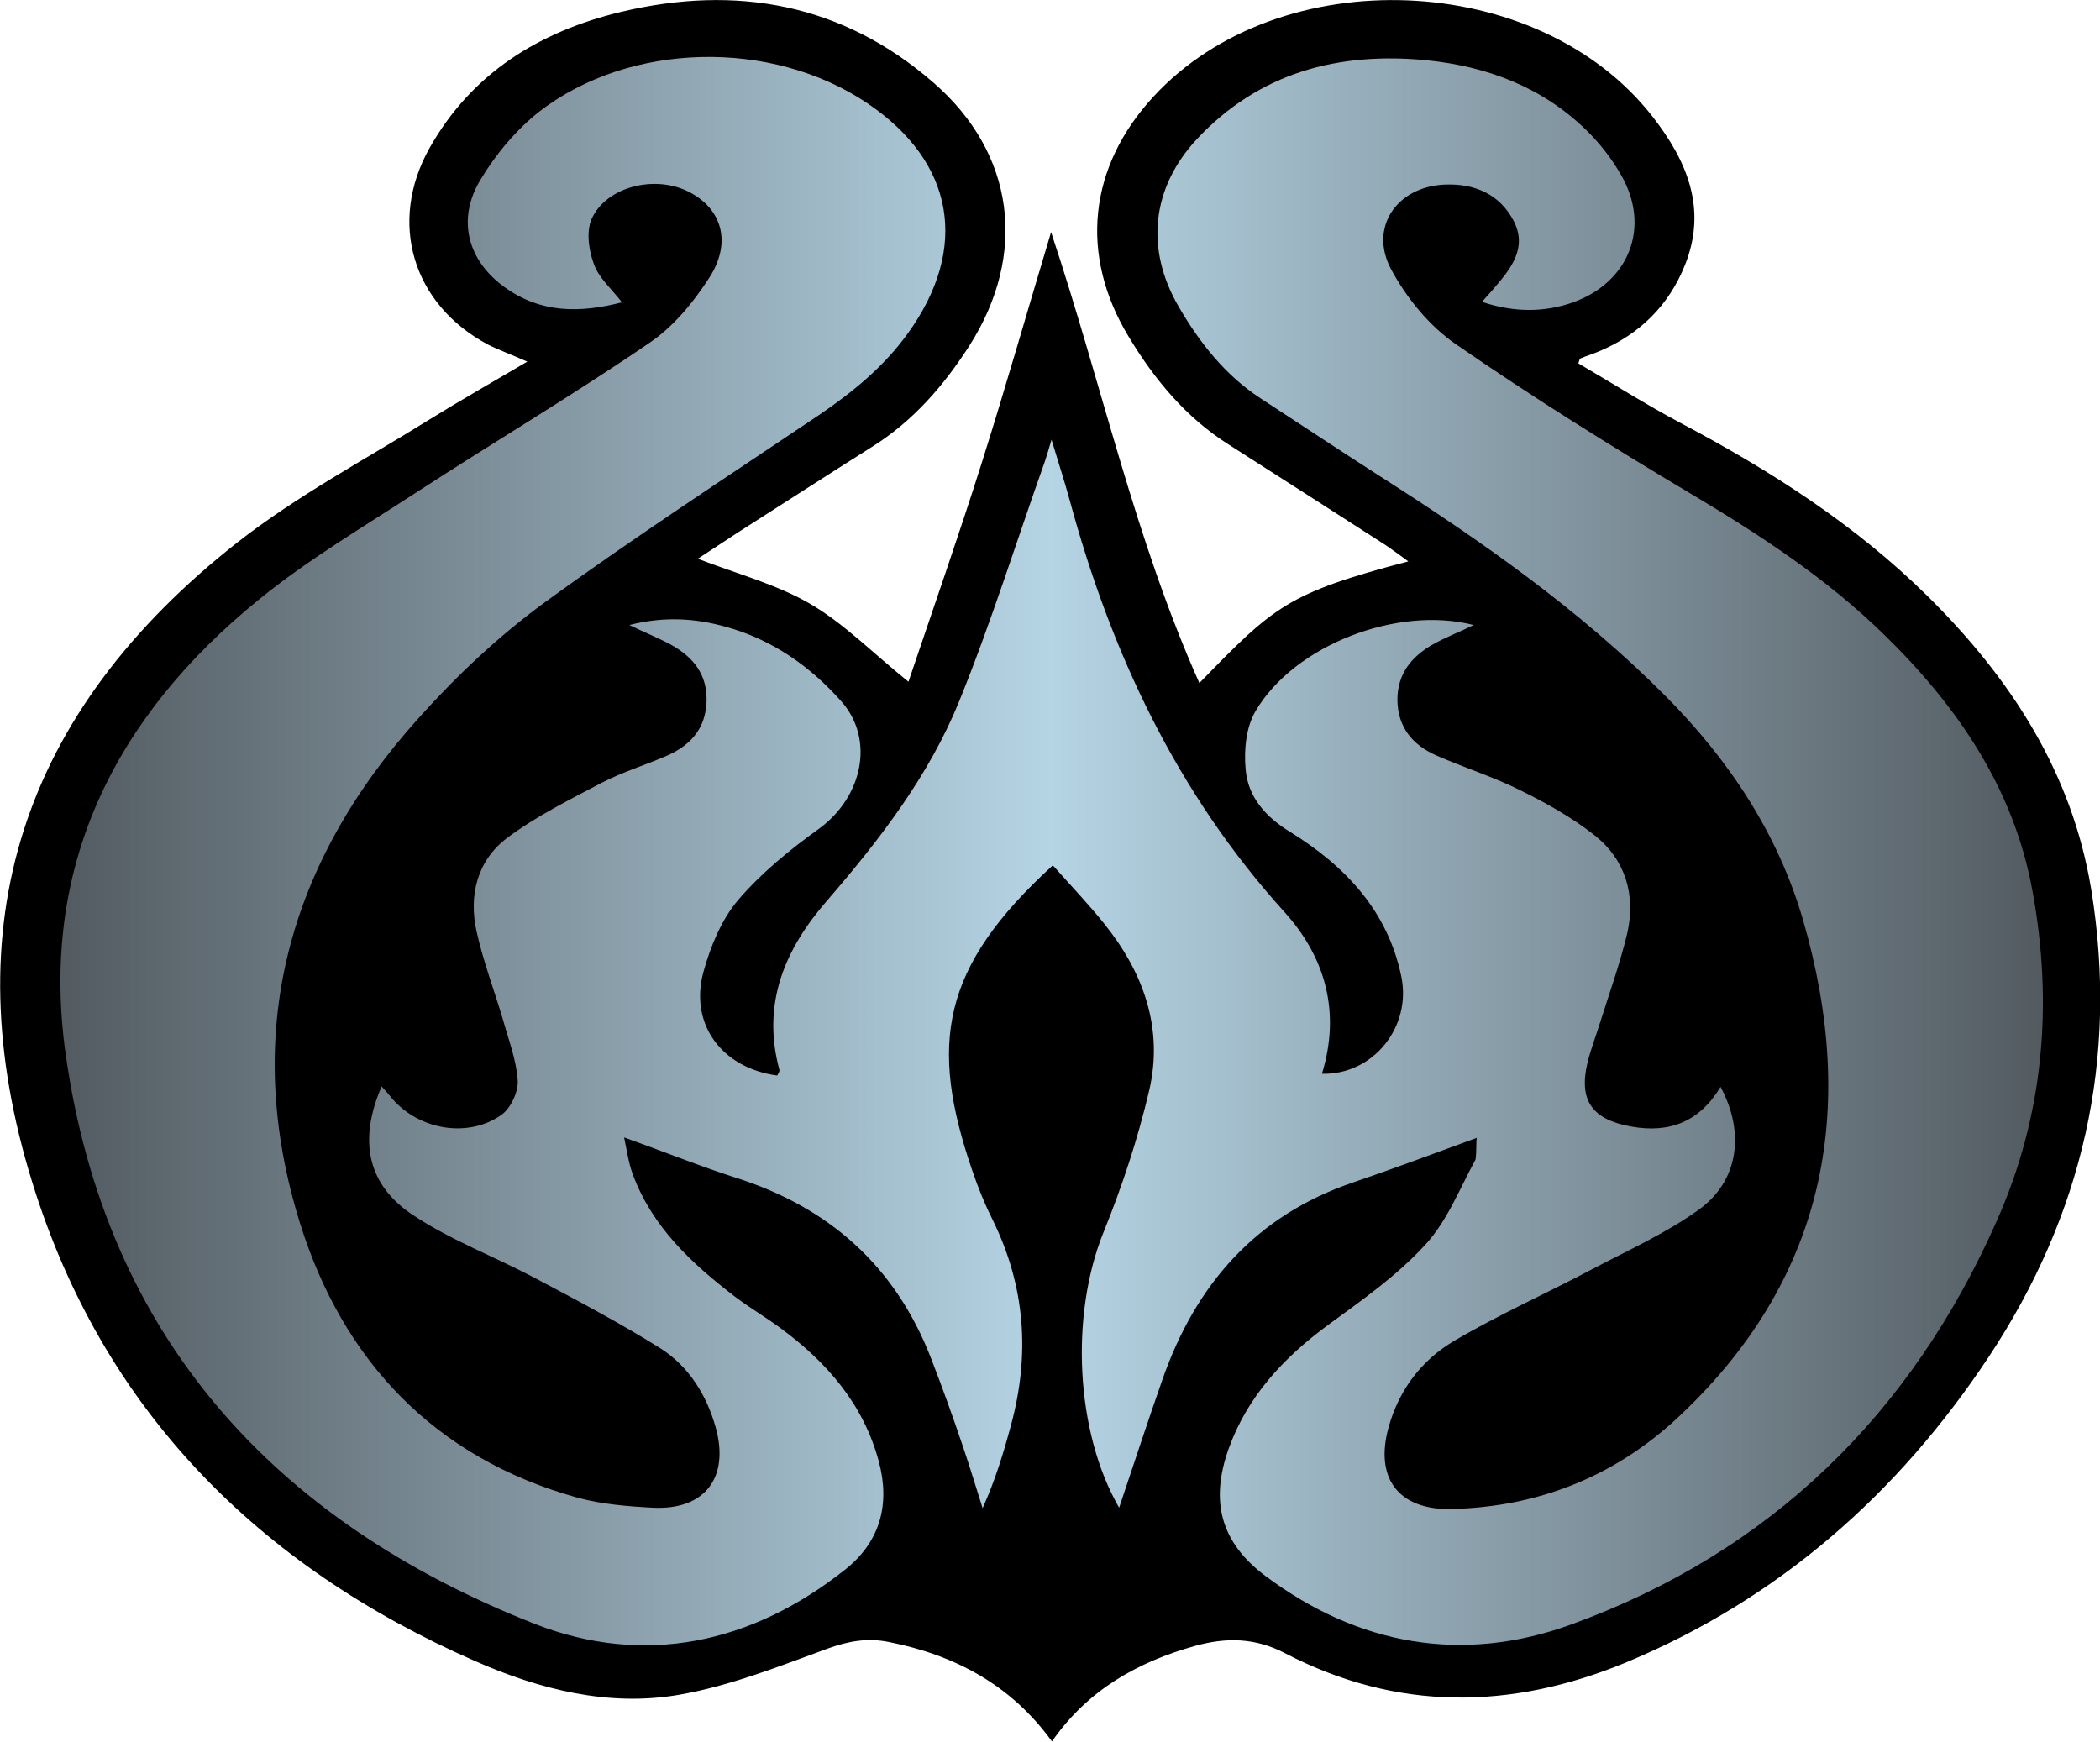
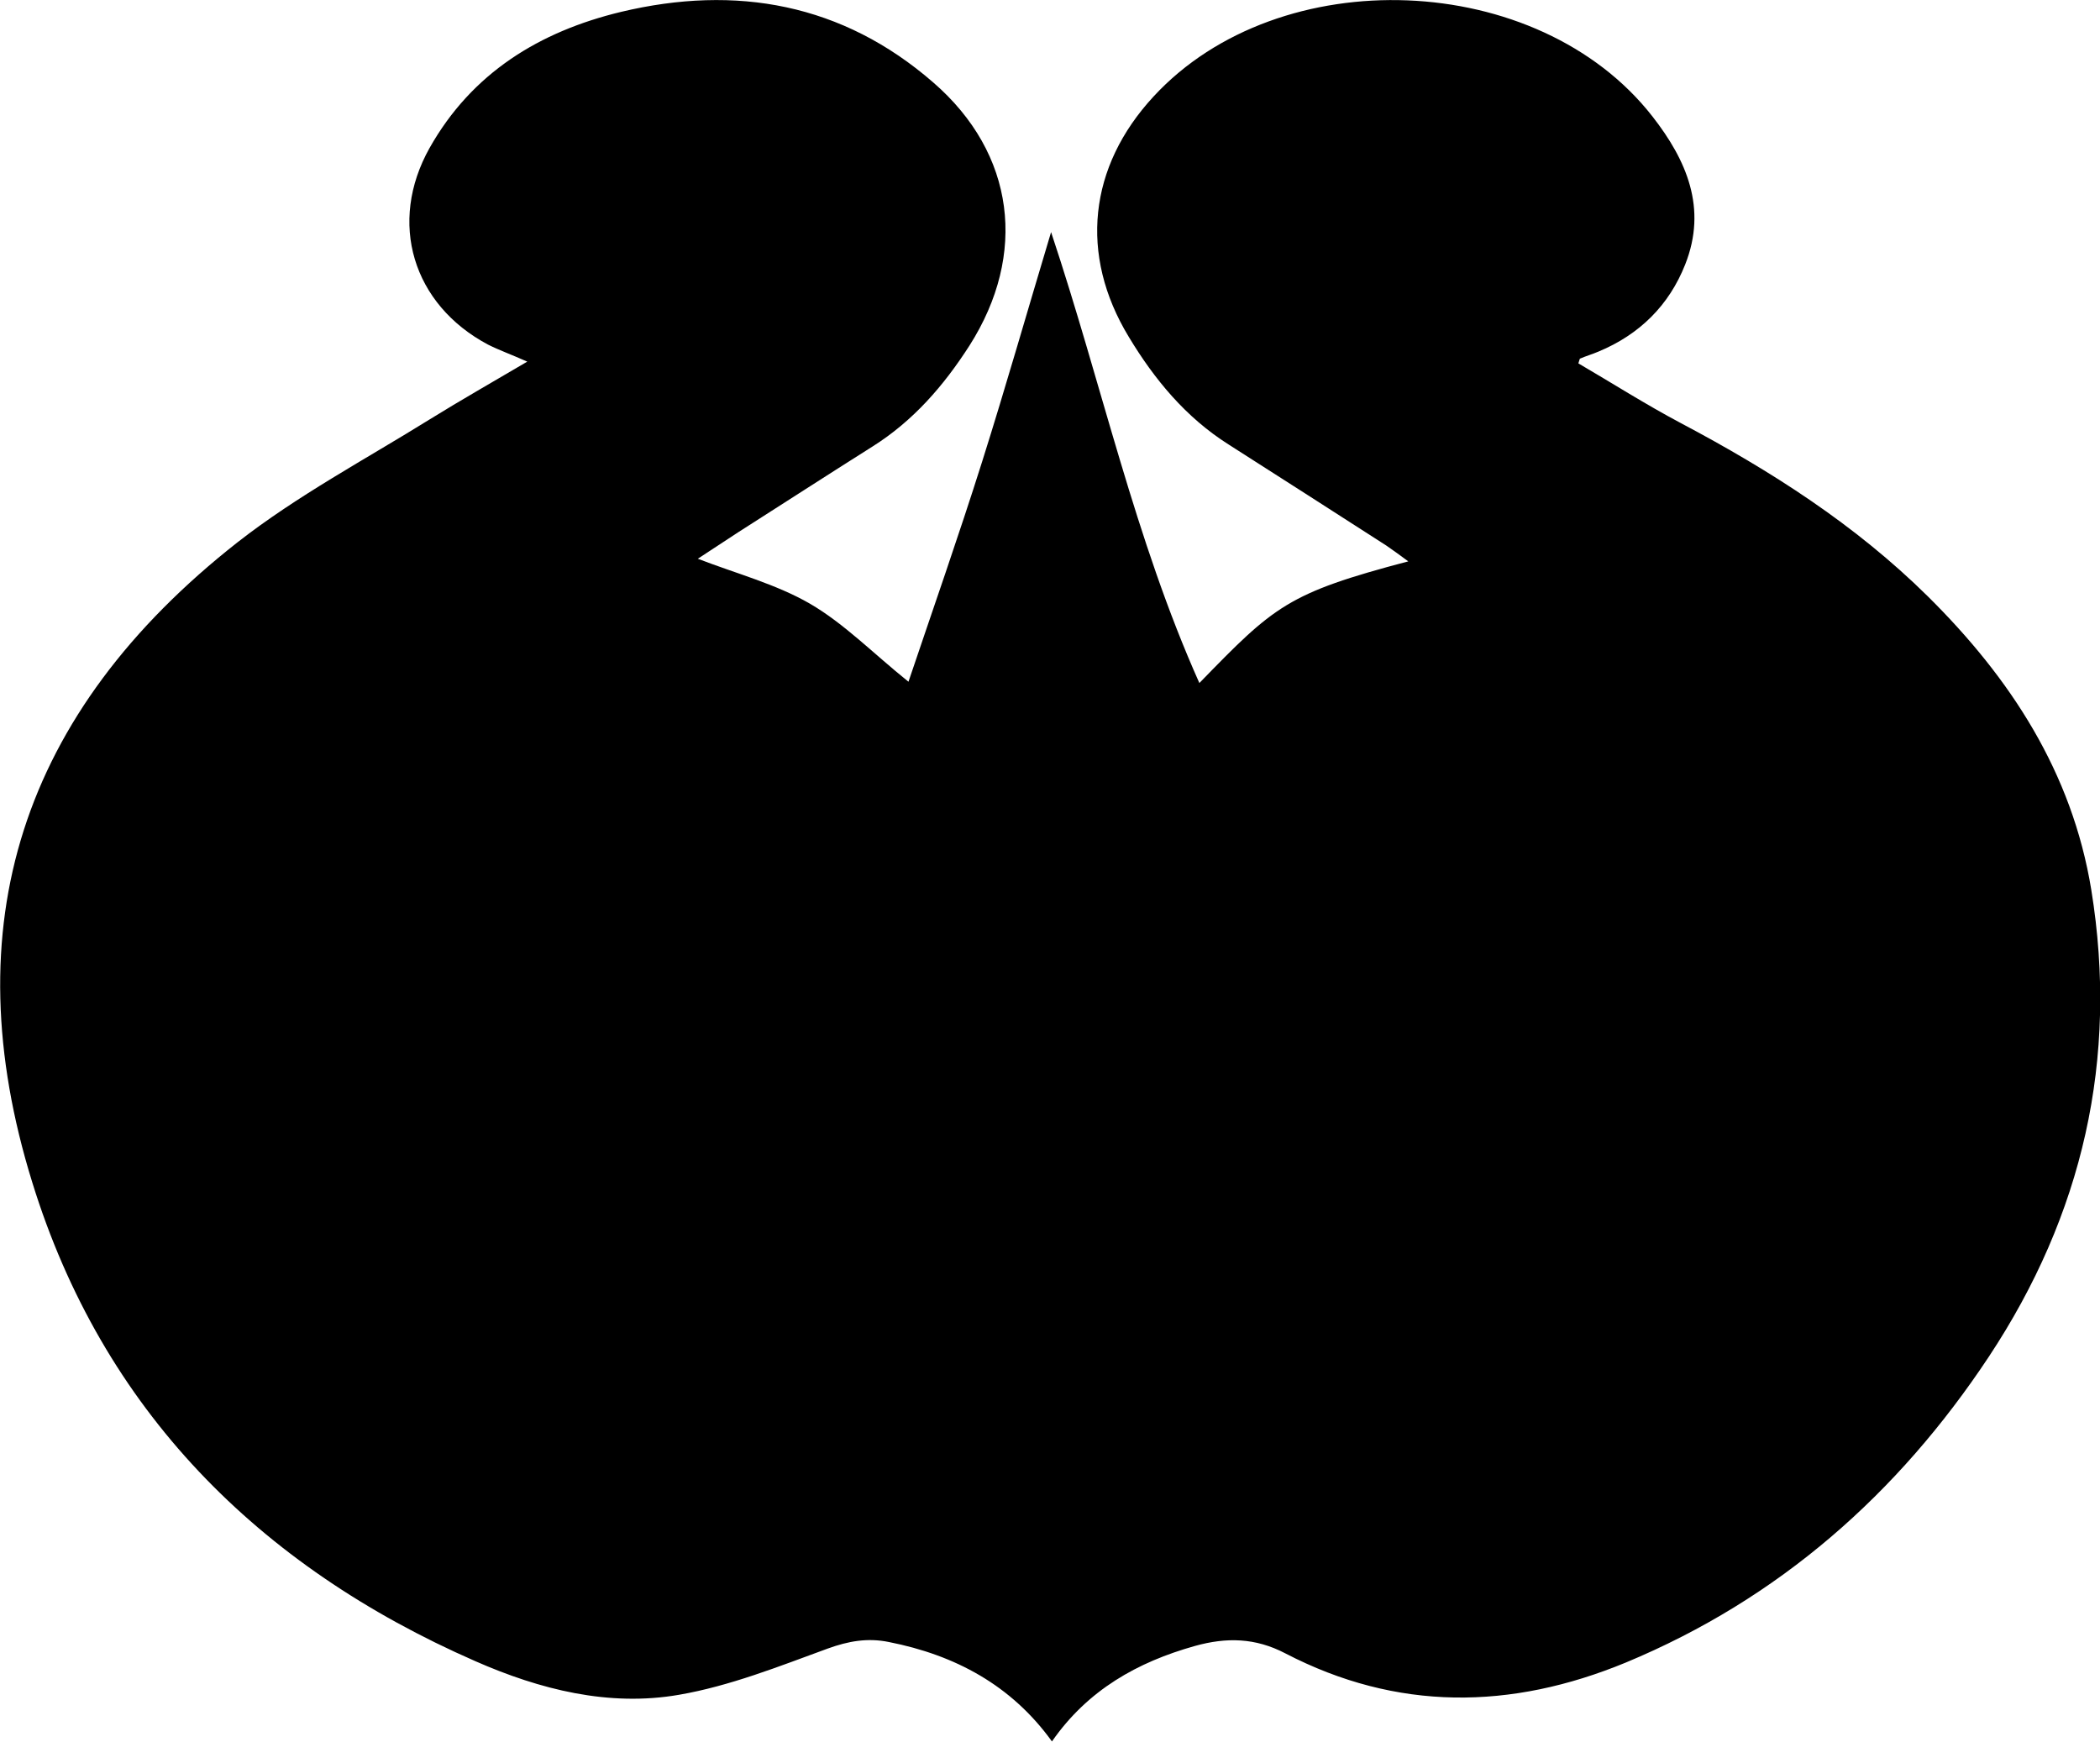
<svg xmlns="http://www.w3.org/2000/svg" version="1.1" id="abtLaag_1" x="0" y="0" viewBox="0 0 481.5 399.4" xml:space="preserve" width="28.93" height="24">
  <style>.abtst0{fill:url(#abtSVGID_1_)}</style>
  <path d="M120.9 82.9c-3.6-1.6-6.4-2.6-9-3.9-17.3-9.2-23-28-13.4-45.1 9.7-17.2 25.2-26.7 43.9-31.2C168.8-3.6 193.2.8 214 18.9c18.8 16.3 21.6 39.4 8.3 60.3-5.9 9.2-12.9 17.3-22.3 23.2-10.3 6.5-20.5 13.1-30.7 19.6-3.2 2.1-6.4 4.2-9.3 6.1 8.8 3.4 17.9 5.8 25.7 10.3 7.9 4.6 14.5 11.4 22.6 17.9 5.6-16.6 11.5-33.4 16.9-50.5 5.4-17.1 10.3-34.3 15.8-52.6 11.7 35.1 19.2 70.3 34 103.4 17.2-17.7 20.2-20.6 47.9-27.9-1.9-1.4-3.4-2.5-5-3.6-12-7.7-24.1-15.5-36.2-23.2-9.8-6.2-17-14.9-22.9-24.7-11.4-18.8-9.2-39 5.7-55.1 28.9-31.3 88.2-29 114.4 4.6 7.8 10 12.6 21 7.5 33.9-3.7 9.4-10.5 16.1-19.9 20-1.4.6-2.8 1-4.2 1.6-.1 0-.1.2-.4 1.1 7.7 4.5 15.4 9.4 23.5 13.7 20.6 10.9 40 23.3 56.6 39.7 19 18.8 33.1 40.4 37.5 67.3 6.3 38.8-2 74.6-23.5 107.1-20.8 31.4-48.1 55.5-83.2 70.1-26.4 10.9-52.5 11.2-78.1-2.1-6.9-3.6-13.5-3.7-20.7-1.7-13.2 3.7-24.6 10.1-32.8 21.9-9.3-12.9-22.2-19.8-37.4-22.8-4.9-1-9.3-.2-14 1.5-11.2 4.1-22.5 8.6-34.1 10.6-16.1 2.8-31.9-1.2-46.7-7.7-49.8-21.8-85.5-57.7-101.6-109.8-18.2-58.7-2.7-107.7 47.1-146.8 13.7-10.7 29.3-19 44.1-28.2 7.1-4.4 14.5-8.6 22.3-13.2z" />
  <linearGradient id="abtSVGID_1_" gradientUnits="userSpaceOnUse" x1="13.818" y1="195.087" x2="467.955" y2="195.087">
    <stop offset="0" stop-color="#535b61" />
    <stop offset=".5" stop-color="#b5d4e4" />
    <stop offset="1" stop-color="#535b61" />
  </linearGradient>
-   <path class="abtst0" d="M338.6 260.9c-9.6 3.5-18.9 7-28.3 10.2-22.4 7.6-36.2 23.5-43.8 45.3-3.4 9.7-6.6 19.5-9.9 29.3-10.1-17.5-11.2-44.3-3.6-63.1 4.3-10.6 7.9-21.5 10.5-32.6 3.3-14.2-1.3-27-10.3-38.2-3.7-4.6-7.8-8.9-11.8-13.4-25.6 23.4-28.5 40.9-18.4 70.2 1.3 3.8 2.8 7.5 4.6 11.1 7.5 15.2 8.6 30.9 4.2 47.1-1.7 6.3-3.6 12.6-6.5 19-1.5-4.7-2.9-9.4-4.5-14.1-2.3-6.8-4.7-13.5-7.3-20.2-8.2-21.2-23.4-34.7-44.9-41.5-8.4-2.7-16.5-6-25.5-9.2.6 2.8 1 5.8 2 8.5 4.5 12.1 13.5 20.4 23.4 28 3.3 2.5 6.9 4.6 10.3 7.1 10.8 7.9 19.2 17.6 22.7 30.7 2.6 9.7.4 18.3-7.6 24.7-21.5 17.1-46.2 22.4-71.4 12.5C63.1 348.9 24.3 306.7 15.1 242c-6.2-43 11.1-77.6 44.2-104.5 11.3-9.2 24-16.7 36.3-24.7 17.7-11.5 35.9-22.3 53.3-34.2 5.5-3.7 10.1-9.3 13.7-14.9 5.2-8 3-15.7-4.4-19.6-7.8-4.2-19.3-1.4-22.6 6.2-1.2 2.9-.6 7.2.6 10.3 1.1 3.1 4 5.6 6.4 8.7-9.6 2.5-18.6 2.5-26.8-3.4-8.6-6.1-11.1-15.6-5.7-24.6 3.5-5.9 8.2-11.5 13.5-15.7 20.8-16.1 53.3-16.7 75.2-2 20.1 13.5 23.5 33.3 9.3 52.9-5.5 7.6-12.5 13.3-20.1 18.5-21.1 14.2-42.5 28.1-63.1 43.1-10.4 7.6-20.1 16.7-28.7 26.3-30.3 33.5-41 72.6-27.4 116.1 9.8 31.4 30.8 53.8 63.6 62.9 5.5 1.5 11.5 2 17.3 2.3 11.9.6 17.6-6.9 14.4-18.4-2.1-7.5-6.2-14-12.6-18.1-9.4-5.9-19.3-11.1-29.1-16.3-9.1-4.8-18.9-8.5-27.4-14.1-10.8-7-12.9-17.2-7.5-29.7 1 1.1 1.8 2 2.6 3 6.2 7 17.3 8.9 24.9 3.5 2.1-1.5 3.9-5.3 3.7-7.9-.3-4.7-2.1-9.3-3.4-14-2-6.7-4.5-13.3-6-20-1.9-8.4.1-16.4 7-21.6 6.7-5 14.4-8.8 21.8-12.7 4.9-2.5 10.2-4.1 15.2-6.3 5.2-2.4 8.5-6.2 8.7-12.3.2-6.1-3-10.1-8-12.9-2.9-1.6-6-2.8-9.7-4.6 7.8-2 15-1.6 22.1.4 10.6 2.9 19.3 9 26.5 17.1 7.7 8.7 4.9 21.9-5.1 29.2-6.7 4.8-13.3 10.2-18.6 16.4-3.8 4.5-6.3 10.6-7.9 16.4-3.3 12 4.2 22.1 16.9 23.8.2-.4.6-.9.5-1.3-4.1-15.2 1.2-27.7 11.1-39 12-13.9 23.3-28.6 30.2-45.7 7.3-18 13.1-36.6 19.6-54.9.4-1.2.8-2.5 1.5-4.9 1.6 5.3 3 9.6 4.2 14 9.5 35 24.6 67.1 49.2 94.3 9.5 10.5 12.9 23.1 8.6 37.1 11.7.3 20.6-10.7 18.2-22.3-3.1-15-12.8-25.3-25.4-33.1-5.6-3.4-9.8-8-10.3-14.5-.4-4.4.1-9.6 2.3-13.3 8.9-15.1 32.5-24.2 50-19.7-3.3 1.6-6.4 2.8-9.3 4.4-4.9 2.8-8.2 6.7-8.2 12.8.1 6.3 3.5 10.3 8.9 12.7 6.4 2.8 13.1 4.9 19.3 8 5.9 2.9 11.8 6.2 17 10.3 7.1 5.6 9.5 13.7 7.5 22.5-1.7 7.1-4.2 14-6.4 21-.9 2.9-2 5.7-2.7 8.6-2.1 8.8 1.1 13.1 10 14.7 8.8 1.6 15.7-1.1 20.5-9.1 5.6 10.4 4.2 21.5-4.9 28.1-7.6 5.5-16.4 9.4-24.7 13.8-10.4 5.5-21.2 10.3-31.4 16.3-7.5 4.4-12.7 11.2-15.1 19.8-3.3 11.8 2.3 19.1 14.5 18.8 19.6-.5 36.9-7.3 51.3-20.5 34.4-31.8 41.9-70.8 29.2-114.6-5.8-19.9-17-36.7-31.6-51.4-19.5-19.6-42-35.4-65.2-50.2-9.2-5.9-18.4-12-27.6-18-8.1-5.3-14-12.8-18.8-21.1-7.6-13.1-6.2-27.1 4.2-38.3 14.3-15.3 32.5-20.1 52.8-18.1 13.7 1.4 26.3 6.1 36.4 15.9 3.2 3.1 6 6.7 8.2 10.6 6.7 11.8 1.7 24.4-11.1 29-6.5 2.3-13.4 2.4-20.9-.1 1-1.2 2-2.2 2.9-3.3 3.8-4.4 7.5-9.1 4.4-15.2-3.2-6.2-9-8.7-15.9-8.4-11 .5-17.4 9.9-12.2 19.5 3.5 6.5 8.7 12.9 14.8 17.1 17.5 12.1 35.6 23.4 53.9 34.3 15.8 9.4 31.1 19.4 44.3 32.3 16.8 16.4 29.7 35.2 34 58.7 4.8 26 2.6 51.6-8.2 75.8-19.6 44.3-51.9 75.9-97.6 92.5-24.8 9-48.7 4.8-70-11.1-10.3-7.7-12.8-17.1-8.5-29.2 4.3-12 12.6-20.9 22.8-28.4 7.8-5.7 15.8-11.3 22.3-18.4 5-5.4 7.9-12.9 11.5-19.5.3-1.7.1-3.7.3-5z" />
</svg>